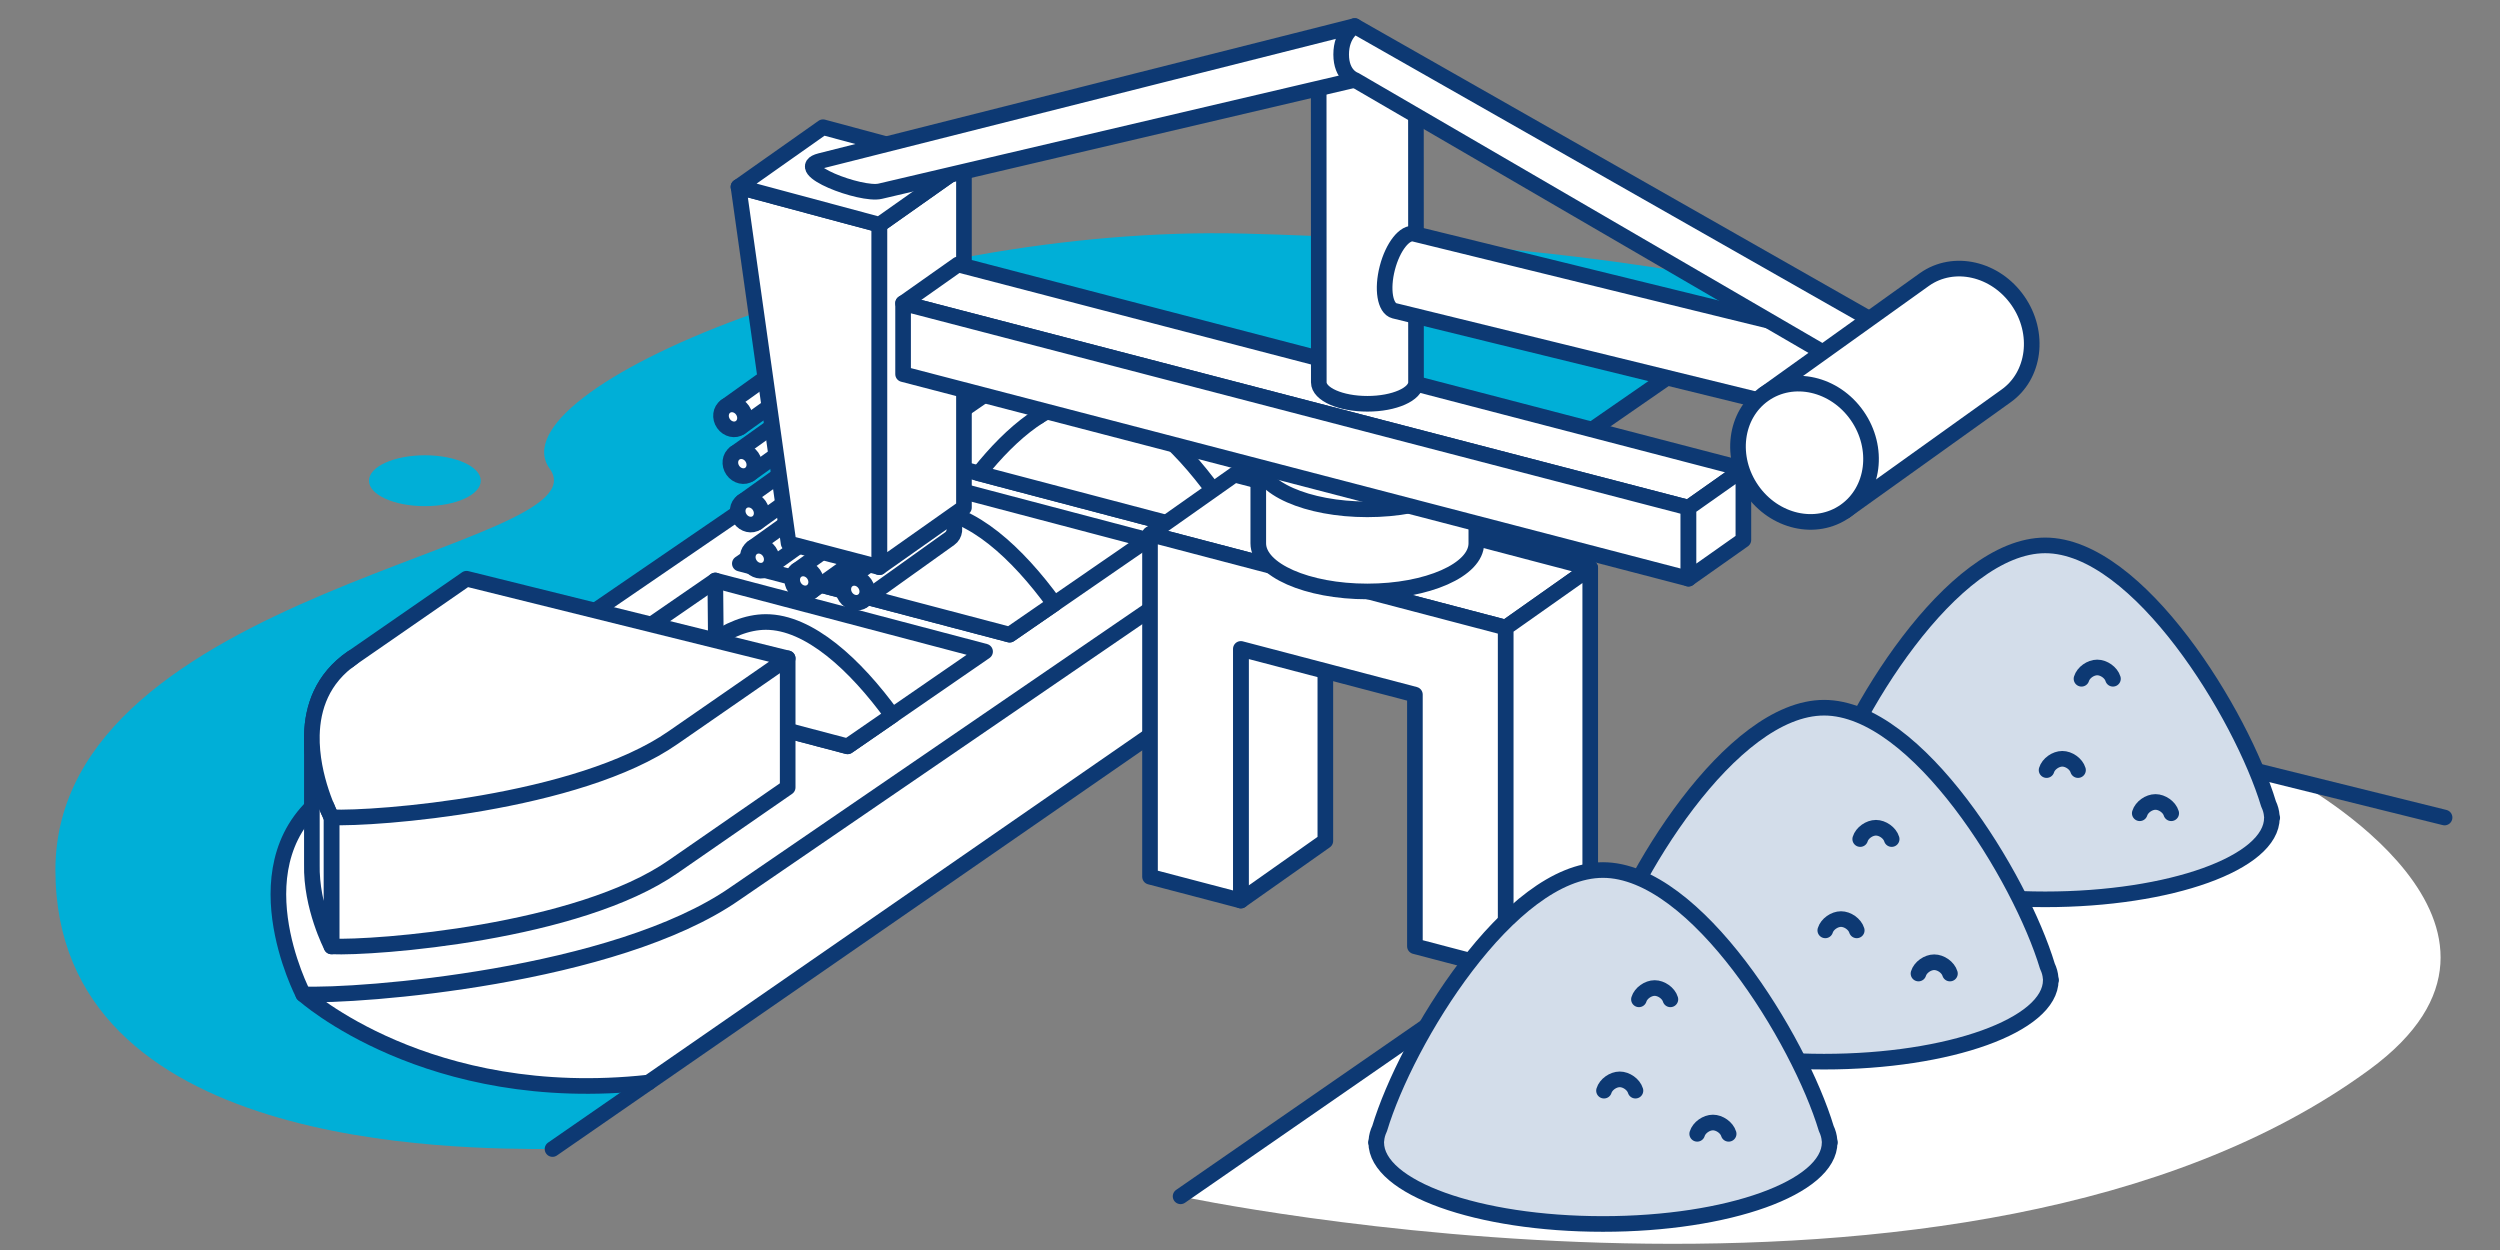
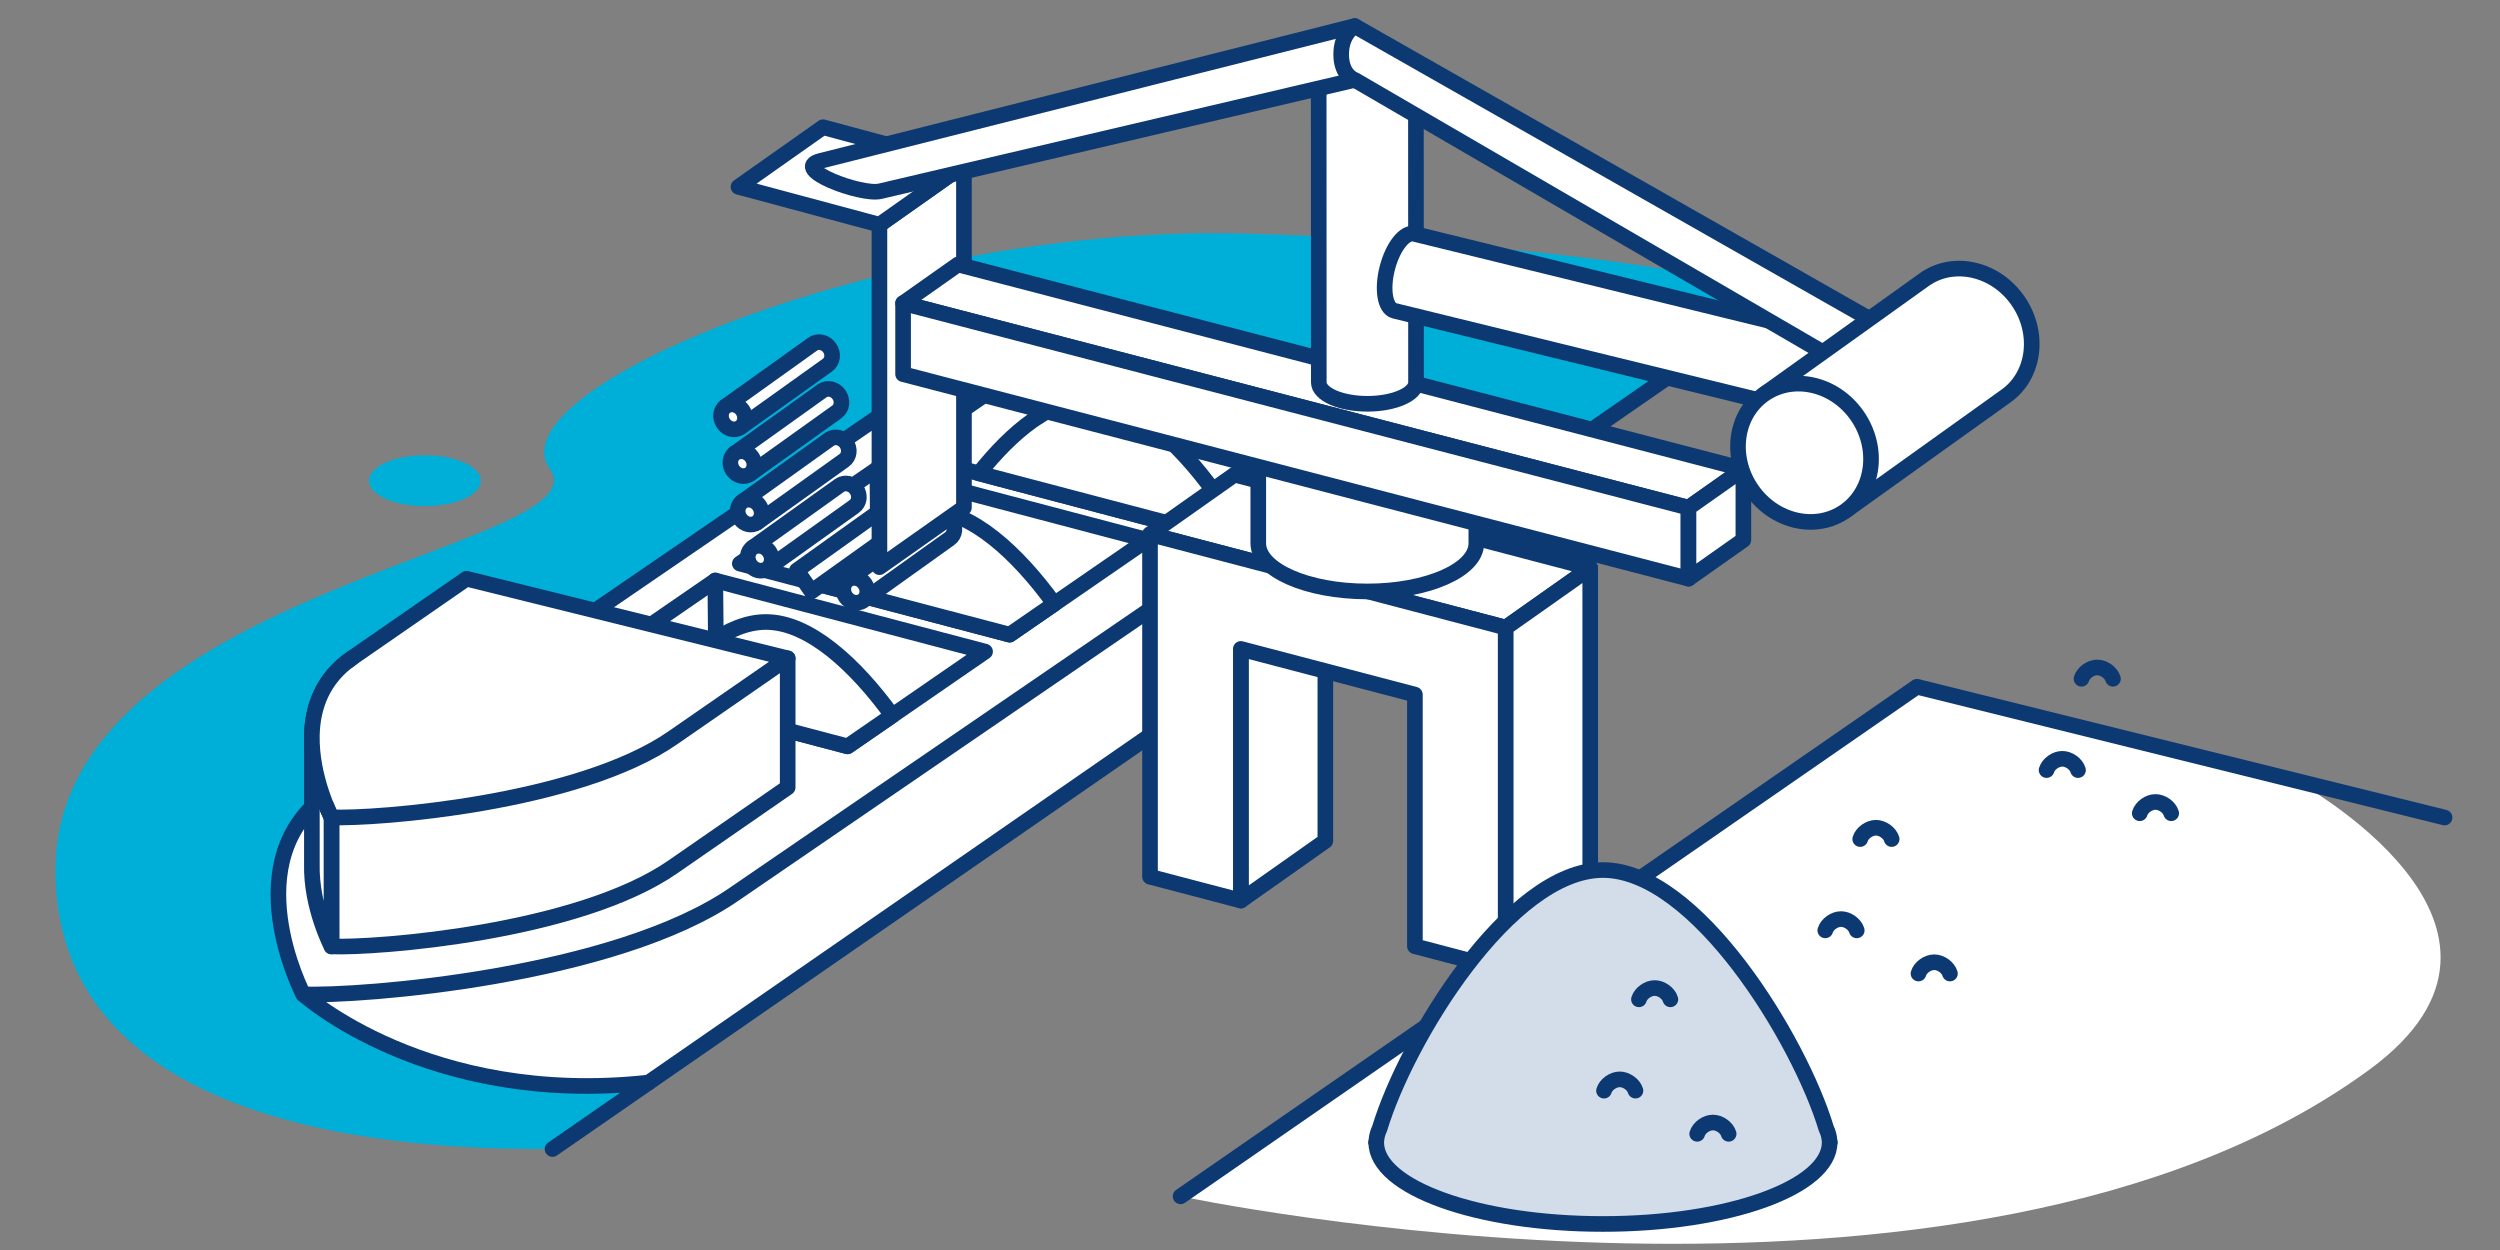
<svg xmlns="http://www.w3.org/2000/svg" version="1.1" id="レイヤー_1" x="0px" y="0px" width="480px" height="240px" viewBox="0 0 480 240" enable-background="new 0 0 480 240" xml:space="preserve">
  <rect x="0" y="0" width="480" height="240" fill="#808080" stroke="none" />
  <path fill="#FFFFFF" d="M454.932,205.364c-77.078,56.5-228.26,24.329-228.26,24.329l141.375-97.84l72.677,18.014  C440.724,149.867,492.479,177.843,454.932,205.364z" />
  <path fill="#00AFD7" d="M106.082,220.615c-18.31,0-95.442,0.229-95.442-53.568s105.919-61.843,94.914-77.036  c-11.005-15.193,64.482-46.944,133.386-45.16c68.904,1.783,104.542,11.468,104.542,11.468L106.082,220.615z" />
  <path fill="#FFFFFF" stroke="#0D3973" stroke-width="3" stroke-linecap="round" stroke-linejoin="round" stroke-miterlimit="10" d="  M124.531,207.848c-42.422,4.668-66.313-16.945-66.313-16.945L233.309,84.658l43.765-6.177v23.797" />
  <path fill="#FFFFFF" stroke="#0D3973" stroke-width="3" stroke-linecap="round" stroke-linejoin="round" stroke-miterlimit="10" d="  M199.117,59.158l-135.912,93.06c-18.513,12.812-4.987,38.685-4.987,38.685c10.538,0.474,59.926-3.303,82.944-19.359l135.912-93.06  L199.117,59.158z" />
  <polygon fill="#FFFFFF" stroke="#0D3973" stroke-width="3" stroke-linecap="round" stroke-linejoin="round" stroke-miterlimit="10" points="  162.733,143.297 110.933,129.648 137.336,111.454 189.136,125.102 " />
  <path fill="#FFFFFF" stroke="#0D3973" stroke-width="3" stroke-linecap="round" stroke-linejoin="round" stroke-miterlimit="10" d="  M125.956,133.605l36.777,9.689l8.582-5.914c-7.111-9.804-15.968-17.958-24.26-17.958  C139.855,119.425,132.345,125.57,125.956,133.605z" />
  <line fill="none" stroke="#0D3973" stroke-width="3" stroke-linecap="round" stroke-linejoin="round" stroke-miterlimit="10" x1="137.336" y1="111.454" x2="137.441" y2="122.665" />
  <polygon fill="#FFFFFF" stroke="#0D3973" stroke-width="3" stroke-linecap="round" stroke-linejoin="round" stroke-miterlimit="10" points="  224.727,100.574 172.926,86.927 199.33,68.731 251.131,82.379 " />
  <path fill="#FFFFFF" stroke="#0D3973" stroke-width="3" stroke-linecap="round" stroke-linejoin="round" stroke-miterlimit="10" d="  M187.951,90.886l36.776,9.688l8.582-5.914c-7.111-9.804-15.967-17.957-24.26-17.957C201.849,76.703,194.339,82.849,187.951,90.886z" />
  <line fill="none" stroke="#0D3973" stroke-width="3" stroke-linecap="round" stroke-linejoin="round" stroke-miterlimit="10" x1="199.33" y1="68.731" x2="199.435" y2="79.943" />
  <polygon fill="#FFFFFF" stroke="#0D3973" stroke-width="3" stroke-linecap="round" stroke-linejoin="round" stroke-miterlimit="10" points="  193.848,121.854 142.048,108.206 168.451,90.011 220.252,103.658 " />
  <path fill="#FFFFFF" stroke="#0D3973" stroke-width="3" stroke-linecap="round" stroke-linejoin="round" stroke-miterlimit="10" d="  M157.072,112.164l36.775,9.689l8.583-5.916c-7.111-9.804-15.968-17.957-24.26-17.957C170.97,97.982,163.46,104.128,157.072,112.164z  " />
  <line fill="none" stroke="#0D3973" stroke-width="3" stroke-linecap="round" stroke-linejoin="round" stroke-miterlimit="10" x1="168.451" y1="90.011" x2="168.557" y2="101.223" />
  <path fill="#FFFFFF" stroke="#0D3973" stroke-width="3" stroke-linecap="round" stroke-linejoin="round" stroke-miterlimit="10" d="  M63.644,156.926v24.787c8.336,0.373,47.4-2.613,65.607-15.314l21.983-15.215v-24.785" />
  <path fill="#FFFFFF" stroke="#0D3973" stroke-width="3" stroke-linecap="round" stroke-linejoin="round" stroke-miterlimit="10" d="  M63.644,156.926v24.787c0,0-3.956-7.566-3.764-15.777v-24.308l9.104,7.302L63.644,156.926z" />
  <path fill="#FFFFFF" stroke="#0D3973" stroke-width="3" stroke-linecap="round" stroke-linejoin="round" stroke-miterlimit="10" d="  M89.572,111.113l-21.983,15.215c-5.739,3.972-7.586,9.529-7.709,14.82c-0.192,8.211,3.764,15.775,3.764,15.775  c8.336,0.374,47.4-2.609,65.607-15.312l21.983-15.215L89.572,111.113z" />
  <path fill="#FFFFFF" stroke="#0D3973" stroke-width="3" stroke-linecap="round" stroke-linejoin="round" stroke-miterlimit="10" d="  M67.589,126.328c-5.739,3.972-7.586,9.529-7.709,14.82c-0.192,8.211,3.764,15.775,3.764,15.775" />
  <line fill="none" stroke="#0D3973" stroke-width="3" stroke-linecap="round" stroke-linejoin="round" stroke-miterlimit="10" x1="343.48" y1="56.318" x2="106.082" y2="220.615" />
  <path fill="#FFFFFF" stroke="#0D3973" stroke-width="3" stroke-linecap="round" stroke-linejoin="round" stroke-miterlimit="10" d="  M165.623,115.371l16.729-11.961c1.008-0.71,1.195-2.189,0.418-3.306c-0.778-1.117-2.225-1.448-3.232-0.738l-16.729,11.962  L165.623,115.371z" />
  <path fill="#FFFFFF" stroke="#0D3973" stroke-width="3" stroke-linecap="round" stroke-linejoin="round" stroke-miterlimit="10" d="  M162.809,111.328c1.008-0.709,2.455-0.38,3.232,0.737c0.777,1.116,0.59,2.597-0.418,3.306c-1.008,0.71-2.455,0.38-3.232-0.736  C161.613,113.518,161.8,112.037,162.809,111.328z" />
  <path fill="#FFFFFF" stroke="#0D3973" stroke-width="3" stroke-linecap="round" stroke-linejoin="round" stroke-miterlimit="10" d="  M155.811,113.561l16.729-11.962c1.008-0.709,1.195-2.189,0.418-3.306s-2.225-1.447-3.233-0.737l-16.729,11.961L155.811,113.561z" />
-   <path fill="#FFFFFF" stroke="#0D3973" stroke-width="3" stroke-linecap="round" stroke-linejoin="round" stroke-miterlimit="10" d="  M152.996,109.517c1.008-0.709,2.455-0.379,3.232,0.738c0.777,1.116,0.591,2.596-0.417,3.306c-1.008,0.709-2.456,0.38-3.232-0.737  C151.801,111.707,151.988,110.227,152.996,109.517z" />
  <path fill="#FFFFFF" stroke="#0D3973" stroke-width="3" stroke-linecap="round" stroke-linejoin="round" stroke-miterlimit="10" d="  M147.28,109.204l16.729-11.962c1.007-0.709,1.195-2.189,0.418-3.306c-0.778-1.117-2.225-1.448-3.232-0.738l-16.729,11.962  L147.28,109.204z" />
  <path fill="#FFFFFF" stroke="#0D3973" stroke-width="3" stroke-linecap="round" stroke-linejoin="round" stroke-miterlimit="10" d="  M144.466,105.16c1.008-0.71,2.455-0.38,3.231,0.737c0.778,1.116,0.591,2.597-0.417,3.307c-1.008,0.71-2.455,0.379-3.232-0.737  C143.271,107.35,143.458,105.87,144.466,105.16z" />
  <path fill="#FFFFFF" stroke="#0D3973" stroke-width="3" stroke-linecap="round" stroke-linejoin="round" stroke-miterlimit="10" d="  M145.346,100.346l16.73-11.961c1.007-0.71,1.194-2.19,0.417-3.307c-0.777-1.116-2.224-1.447-3.232-0.737l-16.728,11.962  L145.346,100.346z" />
  <path fill="#FFFFFF" stroke="#0D3973" stroke-width="3" stroke-linecap="round" stroke-linejoin="round" stroke-miterlimit="10" d="  M142.532,96.303c1.007-0.709,2.455-0.379,3.231,0.737c0.777,1.116,0.59,2.597-0.417,3.306c-1.008,0.71-2.455,0.379-3.232-0.737  C141.337,98.492,141.523,97.012,142.532,96.303z" />
  <path fill="#FFFFFF" stroke="#0D3973" stroke-width="3" stroke-linecap="round" stroke-linejoin="round" stroke-miterlimit="10" d="  M143.939,91.043l16.729-11.962c1.007-0.709,1.194-2.189,0.417-3.306c-0.777-1.117-2.224-1.447-3.233-0.737l-16.729,11.961  L143.939,91.043z" />
  <path fill="#FFFFFF" stroke="#0D3973" stroke-width="3" stroke-linecap="round" stroke-linejoin="round" stroke-miterlimit="10" d="  M141.124,86.999c1.008-0.709,2.456-0.379,3.232,0.737c0.777,1.117,0.591,2.597-0.417,3.307c-1.008,0.709-2.456,0.379-3.232-0.737  C139.929,89.189,140.116,87.709,141.124,86.999z" />
  <path fill="#FFFFFF" stroke="#0D3973" stroke-width="3" stroke-linecap="round" stroke-linejoin="round" stroke-miterlimit="10" d="  M142.145,82.062L158.874,70.1c1.008-0.708,1.194-2.189,0.417-3.306s-2.224-1.446-3.233-0.737L139.33,78.019L142.145,82.062z" />
  <path fill="#FFFFFF" stroke="#0D3973" stroke-width="3" stroke-linecap="round" stroke-linejoin="round" stroke-miterlimit="10" d="  M139.33,78.019c1.007-0.71,2.455-0.38,3.232,0.737c0.777,1.116,0.59,2.597-0.418,3.306c-1.008,0.71-2.455,0.38-3.232-0.737  C138.135,80.208,138.322,78.728,139.33,78.019z" />
  <polygon fill="#FFFFFF" stroke="#0D3973" stroke-width="3" stroke-linecap="round" stroke-linejoin="round" stroke-miterlimit="10" points="  238.239,172.908 254.466,161.46 254.466,95.706 238.239,107.153 " />
  <polygon fill="#FFFFFF" stroke="#0D3973" stroke-width="3" stroke-linecap="round" stroke-linejoin="round" stroke-miterlimit="10" points="  289.1,120.5 220.802,102.577 237.028,91.13 305.325,109.053 " />
  <polygon fill="#FFFFFF" stroke="#0D3973" stroke-width="3" stroke-linecap="round" stroke-linejoin="round" stroke-miterlimit="10" points="  220.802,102.577 220.802,168.332 238.239,172.908 238.239,124.591 271.661,133.361 271.661,181.678 289.1,186.254 289.1,120.5 " />
  <polygon fill="#FFFFFF" stroke="#0D3973" stroke-width="3" stroke-linecap="round" stroke-linejoin="round" stroke-miterlimit="10" points="  289.1,186.254 305.325,174.807 305.325,109.053 289.1,120.5 " />
-   <polygon fill="#FFFFFF" stroke="#0D3973" stroke-width="3" stroke-linecap="round" stroke-linejoin="round" stroke-miterlimit="10" points="  141.787,35.873 151.415,104.321 168.853,108.898 168.853,43.144 " />
  <polygon fill="#FFFFFF" stroke="#0D3973" stroke-width="3" stroke-linecap="round" stroke-linejoin="round" stroke-miterlimit="10" points="  168.852,108.898 185.078,97.45 185.078,31.696 168.852,43.144 " />
  <path fill="#FFFFFF" stroke="#0D3973" stroke-width="3" stroke-linecap="round" stroke-linejoin="round" stroke-miterlimit="10" d="  M241.589,88.549v15.768c0,5.104,9.371,9.242,20.933,9.242c11.561,0,20.932-4.139,20.932-9.242V88.549H241.589z" />
-   <ellipse fill="#FFFFFF" stroke="#0D3973" stroke-width="3" stroke-linecap="round" stroke-linejoin="round" stroke-miterlimit="10" cx="262.52" cy="88.549" rx="20.933" ry="9.242" />
  <polygon fill="#FFFFFF" stroke="#0D3973" stroke-width="3" stroke-linecap="round" stroke-linejoin="round" stroke-miterlimit="10" points="  324.191,97.479 173.393,58.215 183.928,50.783 334.729,90.047 " />
  <polygon fill="#FFFFFF" stroke="#0D3973" stroke-width="3" stroke-linecap="round" stroke-linejoin="round" stroke-miterlimit="10" points="  173.393,58.215 173.393,71.838 324.191,111.103 324.191,97.479 " />
  <polygon fill="#FFFFFF" stroke="#0D3973" stroke-width="3" stroke-linecap="round" stroke-linejoin="round" stroke-miterlimit="10" points="  324.191,111.103 334.729,103.67 334.729,90.047 324.191,97.479 " />
  <polyline fill="none" stroke="#0D3973" stroke-width="3" stroke-linecap="round" stroke-linejoin="round" stroke-miterlimit="10" points="  226.672,229.693 368.047,131.854 469.359,156.965 " />
-   <path fill="#D3DDEA" stroke="#0D3973" stroke-width="3" stroke-linecap="round" stroke-linejoin="round" stroke-miterlimit="10" d="  M436.181,156.637c-0.054-0.779-0.265-1.543-0.623-2.289c-5.127-17.021-24.979-49.633-42.878-49.633  c-17.897,0-37.75,32.61-42.877,49.633c-0.357,0.746-0.568,1.51-0.623,2.289c-0.029,0.131-0.062,0.264-0.094,0.391h0.066  c0,8.641,19.486,15.644,43.525,15.644c24.041,0,43.527-7.003,43.527-15.644h0.066C436.244,156.9,436.211,156.768,436.181,156.637z" />
-   <path fill="#D3DDEA" stroke="#0D3973" stroke-width="3" stroke-linecap="round" stroke-linejoin="round" stroke-miterlimit="10" d="  M393.723,187.803c-0.054-0.779-0.264-1.543-0.623-2.291c-5.125-17.021-24.979-49.631-42.877-49.631  c-17.896,0-37.752,32.609-42.877,49.631c-0.359,0.748-0.568,1.512-0.623,2.291c-0.029,0.131-0.063,0.264-0.094,0.391h0.066  c0,8.641,19.486,15.644,43.525,15.644s43.527-7.003,43.527-15.644h0.066C393.787,188.066,393.754,187.934,393.723,187.803z" />
  <path fill="#D3DDEA" stroke="#0D3973" stroke-width="3" stroke-linecap="round" stroke-linejoin="round" stroke-miterlimit="10" d="  M351.266,218.969c-0.055-0.779-0.265-1.544-0.623-2.291c-5.127-17.021-24.979-49.631-42.877-49.631s-37.752,32.609-42.877,49.631  c-0.358,0.747-0.57,1.512-0.623,2.291c-0.031,0.131-0.063,0.264-0.095,0.391h0.065c0,8.641,19.488,15.643,43.527,15.643  S351.29,228,351.29,219.359h0.065C351.33,219.23,351.296,219.1,351.266,218.969z" />
  <path fill="#FFFFFF" stroke="#0D3973" stroke-width="3" stroke-linecap="round" stroke-linejoin="round" stroke-miterlimit="10" d="  M253.188,12.931l0.021,60.477c0.001,2.275,4.182,4.121,9.335,4.12c5.154,0,9.332-1.845,9.332-4.12l-0.021-60.477H253.188z" />
  <path fill="#FFFFFF" stroke="#0D3973" stroke-width="3" stroke-linecap="round" stroke-linejoin="round" stroke-miterlimit="10" d="  M362.09,67.108l-90.549-22.209c-1.801-0.467-4.117,2.462-5.173,6.541c-1.056,4.078-0.451,7.763,1.351,8.229l90.549,22.208  L362.09,67.108z" />
  <ellipse transform="matrix(0.251 -0.968 0.968 0.251 197.871 404.536)" fill="#FFFFFF" stroke="#0D3973" stroke-width="3" stroke-linecap="round" stroke-linejoin="round" stroke-miterlimit="10" cx="360.196" cy="74.478" rx="7.628" ry="3.368" />
  <ellipse transform="matrix(0.498 -0.867 0.867 0.498 122.588 347.366)" fill="#FFFFFF" stroke="#0D3973" stroke-width="3" stroke-linecap="round" stroke-linejoin="round" stroke-miterlimit="10" cx="361.206" cy="67.842" rx="7.631" ry="3.37" />
  <polygon fill="#FFFFFF" stroke="#0D3973" stroke-width="3" stroke-linecap="round" stroke-linejoin="round" stroke-miterlimit="10" points="  141.787,35.873 158.015,24.426 185.078,31.696 168.852,43.144 " />
  <path fill="#FFFFFF" stroke="#0D3973" stroke-width="3" stroke-linecap="round" stroke-linejoin="round" stroke-miterlimit="10" d="  M157.507,30.899L260.102,5l0.015,10.337l-91.108,21.376C165.385,37.603,151.554,32.402,157.507,30.899z" />
  <path fill="#FFFFFF" stroke="#0D3973" stroke-width="3" stroke-linecap="round" stroke-linejoin="round" stroke-miterlimit="10" d="  M260.102,5l101.246,57.597c1.071,0.597,0.848,3.049-0.504,5.477c-1.35,2.429-3.312,3.914-4.387,3.318l-96.343-56.055  c0,0-2.611-0.822-2.611-4.883S260.102,5,260.102,5z" />
  <path fill="#FFFFFF" stroke="#0D3973" stroke-width="3" stroke-linecap="round" stroke-linejoin="round" stroke-miterlimit="10" d="  M354.268,98.136l30.854-22.084c5.585-3.931,6.622-12.136,2.313-18.323c-4.31-6.188-12.328-8.02-17.916-4.087l-30.852,22.083  L354.268,98.136z" />
  <path fill="#FFFFFF" stroke="#0D3973" stroke-width="3" stroke-linecap="round" stroke-linejoin="round" stroke-miterlimit="10" d="  M338.668,75.725c5.586-3.931,13.605-2.101,17.914,4.088c4.309,6.188,3.271,14.393-2.314,18.323  c-5.584,3.932-13.605,2.104-17.912-4.086C332.045,87.86,333.082,79.656,338.668,75.725z" />
  <ellipse fill="#00AFD7" cx="81.577" cy="92.298" rx="10.734" ry="4.885" />
  <path fill="none" stroke="#0D3973" stroke-width="3" stroke-linecap="round" stroke-linejoin="round" stroke-miterlimit="10" d="  M331.902,217.695c-0.36-1.199-1.76-2.172-3.02-2.172c-1.261,0-2.658,0.973-3.02,2.172" />
  <path fill="none" stroke="#0D3973" stroke-width="3" stroke-linecap="round" stroke-linejoin="round" stroke-miterlimit="10" d="  M314.008,209.408c-0.359-1.199-1.758-2.172-3.019-2.172s-2.657,0.973-3.021,2.172" />
  <path fill="none" stroke="#0D3973" stroke-width="3" stroke-linecap="round" stroke-linejoin="round" stroke-miterlimit="10" d="  M320.716,191.873c-0.358-1.198-1.759-2.171-3.019-2.171c-1.262,0-2.658,0.973-3.021,2.171" />
  <path fill="none" stroke="#0D3973" stroke-width="3" stroke-linecap="round" stroke-linejoin="round" stroke-miterlimit="10" d="  M374.389,186.92c-0.359-1.199-1.759-2.171-3.02-2.171c-1.26,0-2.658,0.972-3.02,2.171" />
  <path fill="none" stroke="#0D3973" stroke-width="3" stroke-linecap="round" stroke-linejoin="round" stroke-miterlimit="10" d="  M356.494,178.633c-0.361-1.197-1.76-2.171-3.021-2.171c-1.26,0-2.656,0.974-3.019,2.171" />
  <path fill="none" stroke="#0D3973" stroke-width="3" stroke-linecap="round" stroke-linejoin="round" stroke-miterlimit="10" d="  M363.201,161.1c-0.361-1.199-1.76-2.172-3.02-2.172c-1.262,0-2.658,0.973-3.02,2.172" />
  <path fill="none" stroke="#0D3973" stroke-width="3" stroke-linecap="round" stroke-linejoin="round" stroke-miterlimit="10" d="  M416.873,156.145c-0.359-1.196-1.758-2.17-3.02-2.17c-1.26,0-2.656,0.974-3.02,2.17" />
  <path fill="none" stroke="#0D3973" stroke-width="3" stroke-linecap="round" stroke-linejoin="round" stroke-miterlimit="10" d="  M398.979,147.857c-0.358-1.198-1.759-2.17-3.019-2.17s-2.657,0.972-3.019,2.17" />
  <path fill="none" stroke="#0D3973" stroke-width="3" stroke-linecap="round" stroke-linejoin="round" stroke-miterlimit="10" d="  M405.688,130.324c-0.36-1.199-1.76-2.172-3.02-2.172c-1.261,0-2.658,0.973-3.02,2.172" />
</svg>